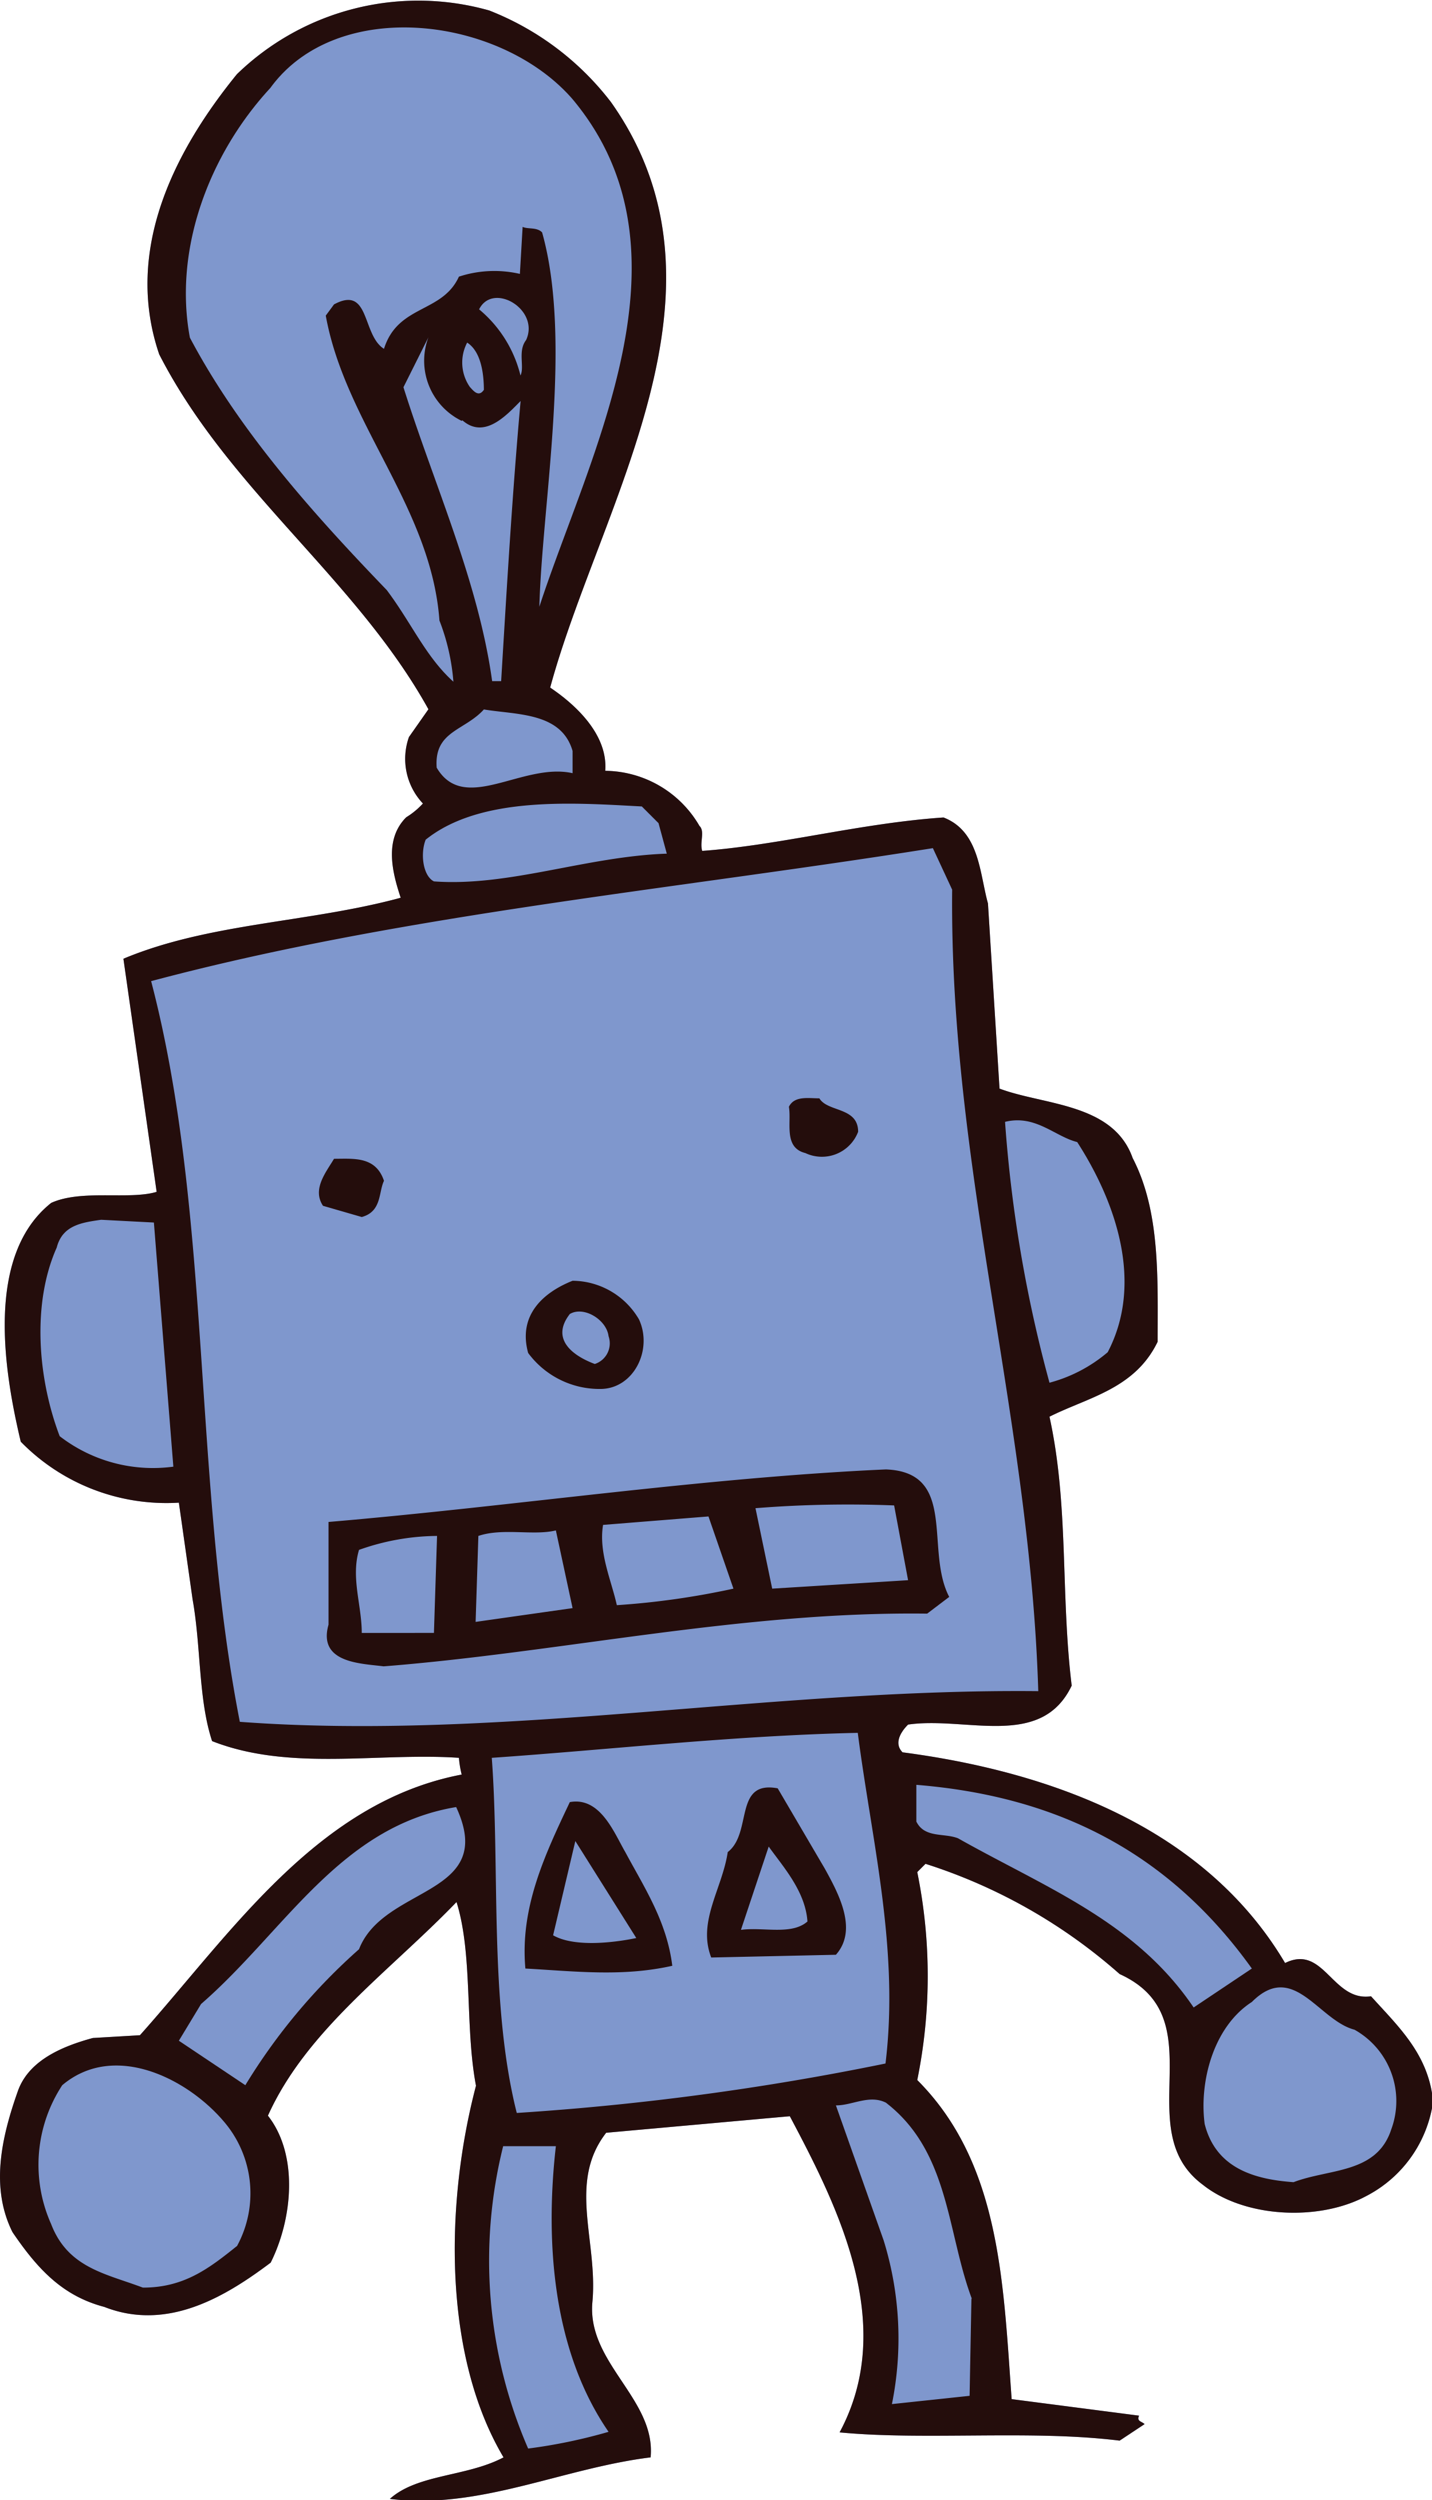
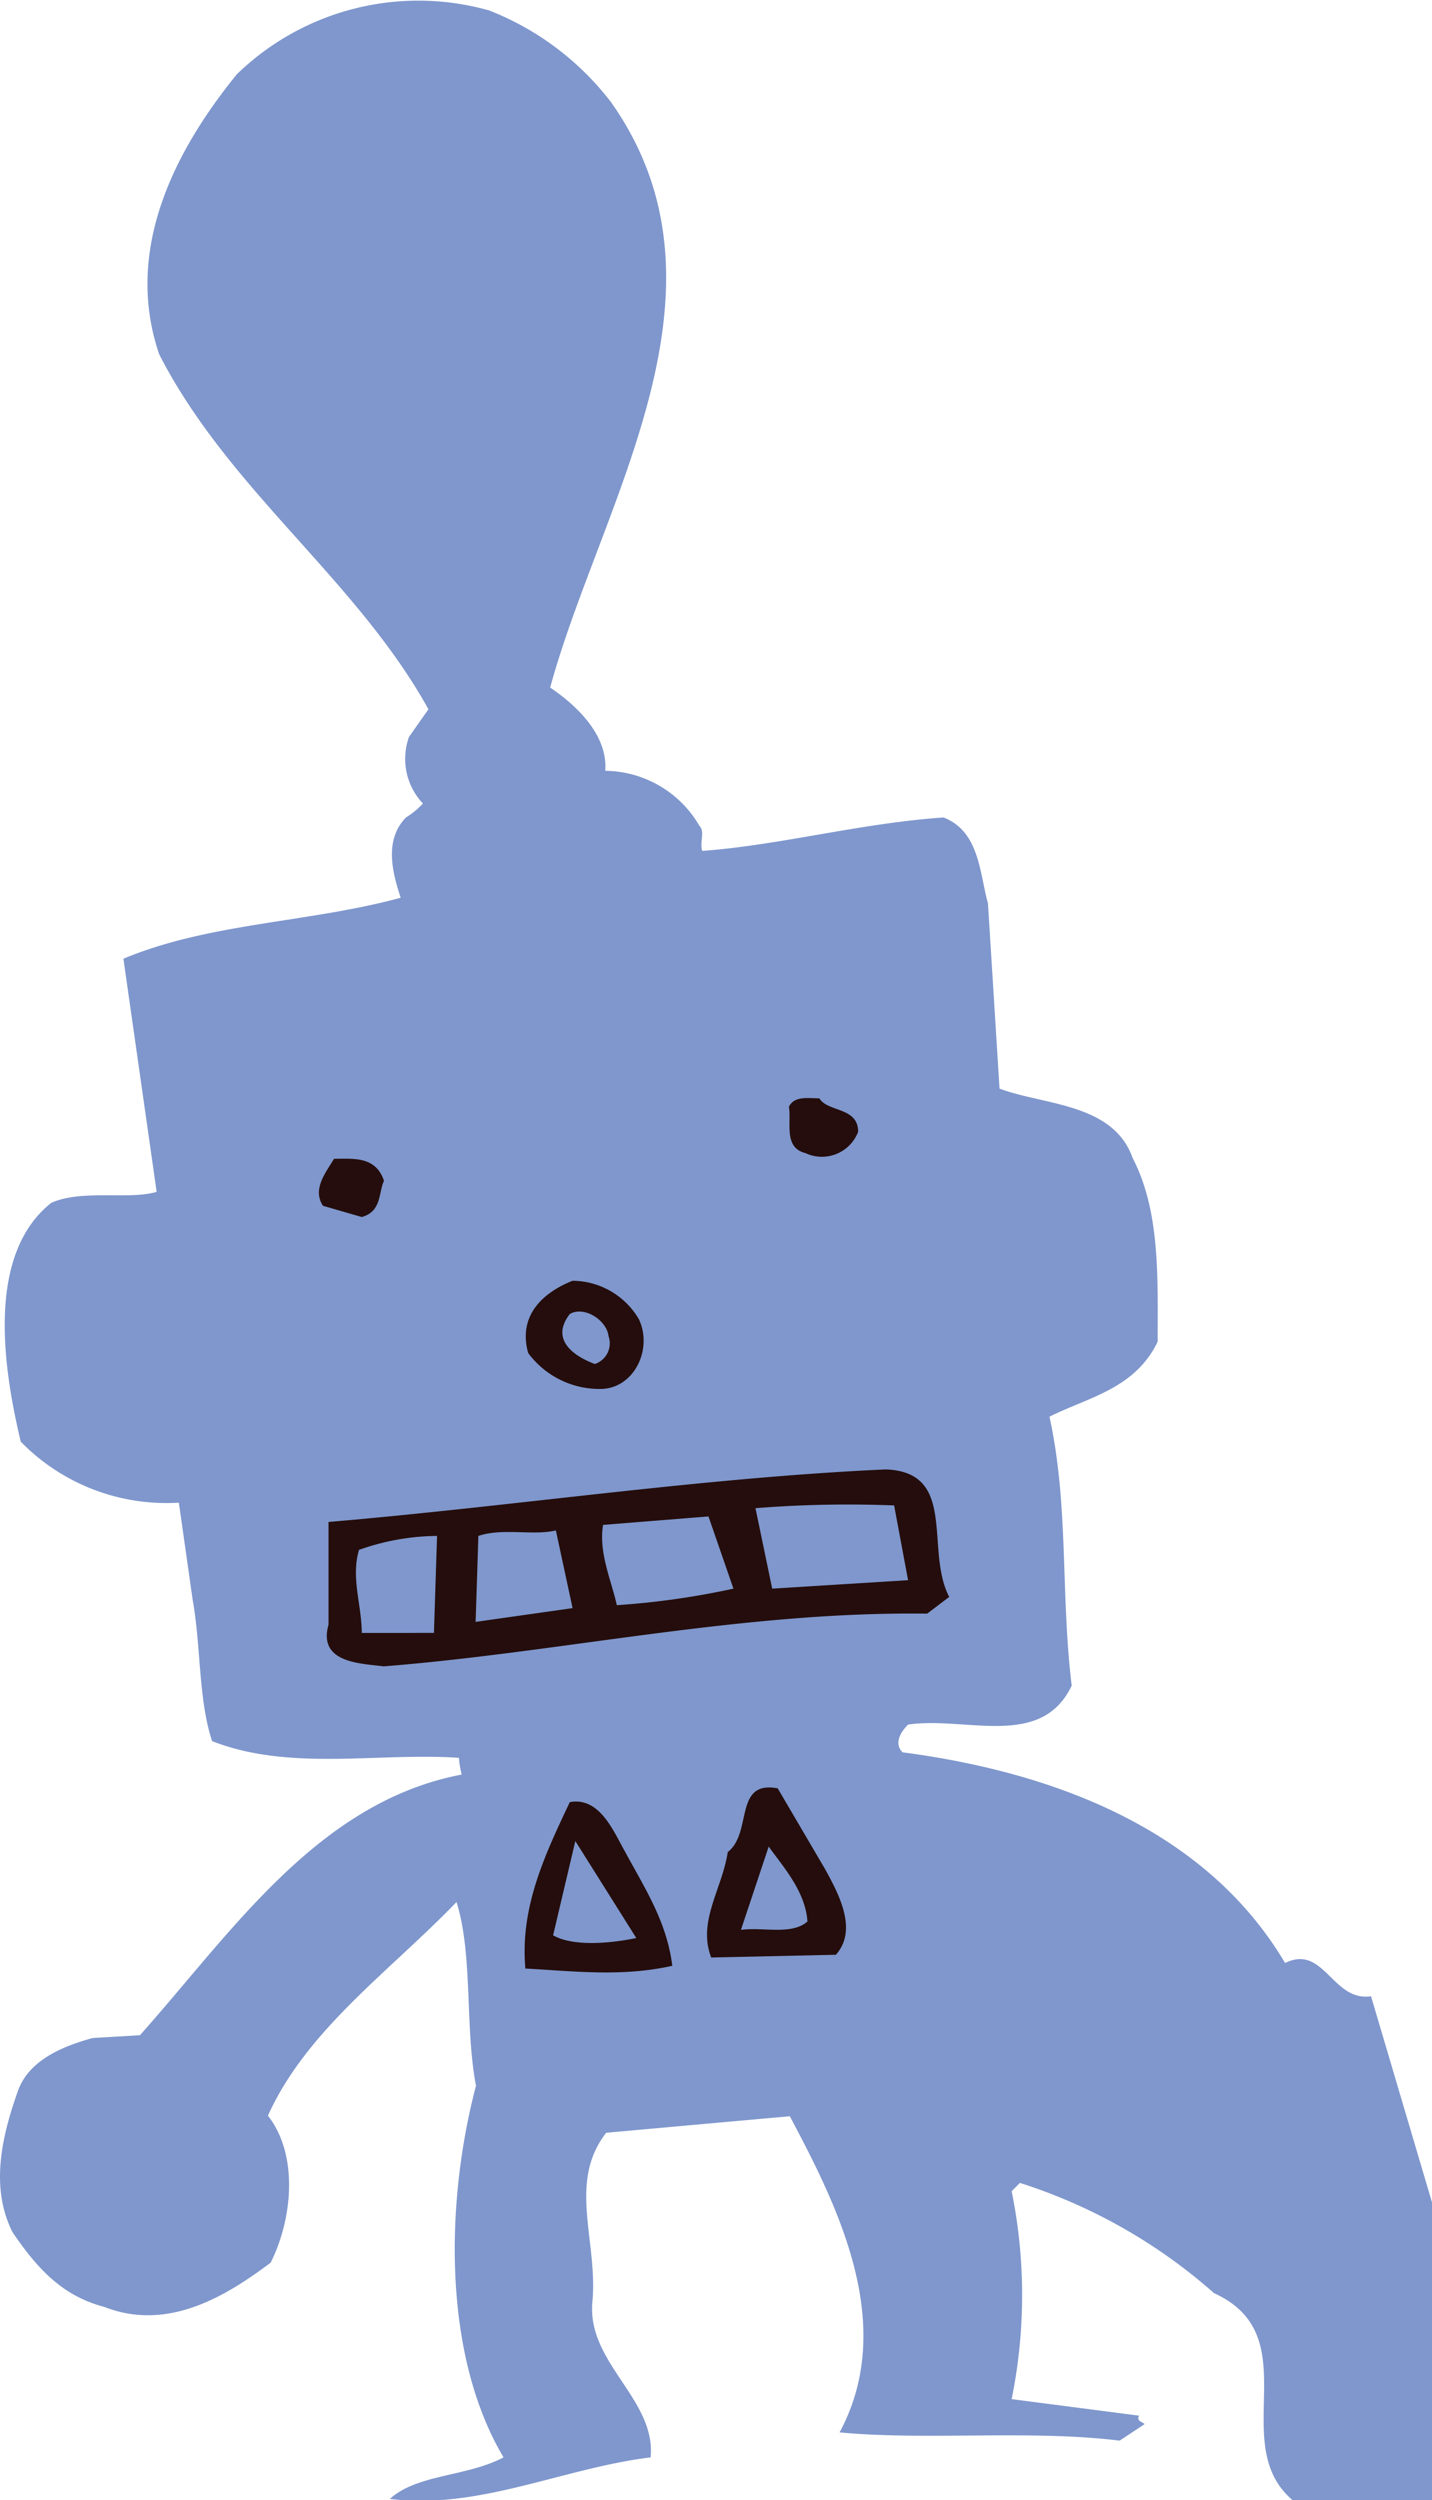
<svg xmlns="http://www.w3.org/2000/svg" id="Layer_1" data-name="Layer 1" viewBox="0 0 77.98 136.1">
  <defs>
    <style>.cls-2{fill:#240d0c}</style>
  </defs>
-   <path d="M81.86 115.06c-2.11.31-2.56-2.86-4.68-1.81-4.38-7.4-12.83-10.42-20.83-11.47-.46-.46-.15-1.06.3-1.51 3.17-.46 7.25 1.36 8.91-2.12-.61-5-.15-9.81-1.21-14.64 2.11-1.06 4.65-1.51 5.89-4.08 0-3.47.15-7.09-1.36-10-1.06-3-4.83-2.87-7.25-3.78L61 55.57c-.46-1.66-.46-3.92-2.42-4.68-4.53.31-8.91 1.51-13.14 1.82-.15-.46.16-1.06-.15-1.36a6 6 0 00-5.13-3c.15-2-1.66-3.63-3-4.53 2.72-10 10.57-21.59 3.32-31.86a15.45 15.45 0 00-6.64-5 14.19 14.19 0 00-13.74 3.47c-3.32 4.08-6.19 9.51-4.23 15.25C19.66 33.08 26.6 37.91 30.53 45l-1.06 1.51a3.54 3.54 0 00.76 3.62 4.24 4.24 0 01-.91.75c-1.21 1.21-.76 3-.3 4.38-5 1.36-10.42 1.36-15.1 3.32l1.81 12.69c-1.51.45-4.08-.15-5.74.6-3.62 2.87-2.56 9.21-1.66 13a11.09 11.09 0 008.61 3.32l.75 5.28c.46 2.57.31 5.44 1.06 7.7 4.23 1.66 9.06.61 13.44.91a5.7 5.7 0 00.15.91c-7.85 1.5-12.53 8.6-17.52 14.19l-2.56.15c-1.66.45-3.48 1.21-4.08 2.87-.91 2.56-1.51 5.28-.3 7.7 1.36 2 2.72 3.47 5 4.07 3.47 1.36 6.65-.6 9.06-2.41 1.21-2.42 1.51-5.89-.15-8 2.11-4.68 6.64-7.86 10.27-11.63.9 2.87.45 6.8 1.06 10-1.67 6.34-1.82 14.64 1.5 20.23-2 1.06-4.68.9-6.19 2.26 4.84.61 9.36-1.66 14.2-2.26.3-3.17-3.48-5.14-3.17-8.46s-1.36-6.49.75-9.21l10-.9c2.56 4.83 5.88 11.32 2.71 17.21 4.68.45 10.42-.15 15.25.45l1.36-.9c-.15-.15-.45-.15-.3-.46l-6.94-.9c-.46-6.34-.61-12.84-5.14-17.37a28.39 28.39 0 000-11.32l.45-.45a29.43 29.43 0 0110.57 6c5.29 2.41.46 8.45 4.53 11.47 2.27 1.81 6.34 2 8.91.61a6.84 6.84 0 003.63-5.14c-.24-2.56-1.87-4.06-3.38-5.73z" transform="translate(-7.2 -6.39)" fill="#7f97cd" />
-   <path class="cls-2" d="M81.86 115.06c-2.11.31-2.56-2.86-4.68-1.81-4.38-7.4-12.83-10.42-20.83-11.47-.46-.46-.15-1.06.3-1.51 3.17-.46 7.25 1.36 8.91-2.12-.61-5-.15-9.81-1.21-14.64 2.11-1.06 4.65-1.51 5.89-4.08 0-3.47.15-7.09-1.36-10-1.06-3-4.83-2.87-7.25-3.78L61 55.57c-.46-1.66-.46-3.92-2.42-4.68-4.53.31-8.91 1.51-13.14 1.82-.15-.46.16-1.06-.15-1.36a6 6 0 00-5.13-3c.15-2-1.66-3.63-3-4.53 2.72-10 10.57-21.59 3.32-31.86a15.45 15.45 0 00-6.64-5 14.19 14.19 0 00-13.74 3.47c-3.32 4.08-6.19 9.51-4.23 15.25C19.66 33.08 26.6 37.91 30.53 45l-1.06 1.51a3.54 3.54 0 00.76 3.62 4.24 4.24 0 01-.91.75c-1.21 1.21-.76 3-.3 4.38-5 1.36-10.42 1.36-15.1 3.32l1.81 12.69c-1.51.45-4.08-.15-5.74.6-3.62 2.87-2.56 9.21-1.66 13a11.09 11.09 0 008.61 3.32l.75 5.28c.46 2.57.31 5.44 1.06 7.7 4.23 1.66 9.06.61 13.44.91a5.7 5.7 0 00.15.91c-7.85 1.5-12.53 8.6-17.52 14.19l-2.56.15c-1.66.45-3.48 1.21-4.08 2.87-.91 2.56-1.51 5.28-.3 7.7 1.36 2 2.72 3.47 5 4.07 3.47 1.36 6.65-.6 9.06-2.41 1.21-2.42 1.51-5.89-.15-8 2.11-4.68 6.64-7.86 10.27-11.63.9 2.87.45 6.8 1.06 10-1.67 6.34-1.82 14.64 1.5 20.23-2 1.06-4.68.9-6.19 2.26 4.84.61 9.36-1.66 14.2-2.26.3-3.17-3.48-5.14-3.17-8.46s-1.36-6.49.75-9.21l10-.9c2.56 4.83 5.88 11.32 2.71 17.21 4.68.45 10.42-.15 15.25.45l1.36-.9c-.15-.15-.45-.15-.3-.46l-6.94-.9c-.46-6.34-.61-12.84-5.14-17.37a28.39 28.39 0 000-11.32l.45-.45a29.43 29.43 0 0110.57 6c5.29 2.41.46 8.45 4.53 11.47 2.27 1.81 6.34 2 8.91.61a6.84 6.84 0 003.63-5.14c-.24-2.56-1.87-4.06-3.38-5.73zm-16-46.5c2.14 3.32 3.62 7.7 1.66 11.44a8.1 8.1 0 01-3.17 1.66 73.81 73.81 0 01-2.42-14.2c1.66-.41 2.72.8 3.93 1.1zM38.38 47.27v1.21c-2.72-.61-5.89 2.26-7.4-.3-.15-2 1.51-2 2.57-3.17 1.81.3 4.22.15 4.83 2.26zm-6-18c1.21 1.06 2.42-.3 3.17-1.05-.45 5-.75 10.11-1.06 15.25H34c-.75-5.44-3.17-10.72-4.83-16l1.36-2.72a3.64 3.64 0 001.81 4.55zm3.17-2.41a6.77 6.77 0 00-2.26-3.63c.75-1.51 3.32 0 2.56 1.67-.49.63-.04 1.53-.34 1.99zm-2 .75c-.3.45-.61 0-.76-.15a2.33 2.33 0 01-.15-2.42c.76.49.91 1.7.91 2.6zm-5.29 10.9c-3.92-4.07-8-8.6-10.72-13.74-.9-4.83 1.06-10 4.38-13.59 3.63-5 12.53-3.92 16.46.61 6.94 8.3.9 19.32-1.81 27.63.15-5.59 1.81-14.49.15-20.38-.3-.3-.76-.16-1.06-.3l-.15 2.56a6.18 6.18 0 00-3.32.15c-.91 2-3.32 1.51-4.08 3.93-1.21-.76-.75-3.48-2.72-2.42l-.45.61C26 29.45 30.68 34 31.13 40.17a11.65 11.65 0 01.76 3.33c-1.51-1.36-2.27-3.18-3.63-4.99zm2.12 13.59c3-2.41 8.15-2 11.77-1.81l.91.91.45 1.66c-4.38.15-8.6 1.81-12.68 1.51-.6-.3-.75-1.51-.45-2.27zM10.45 84.57c-1.21-3.18-1.51-7.25-.16-10.27.31-1.21 1.36-1.36 2.42-1.51l2.87.15 1.06 13.29a8.31 8.31 0 01-6.19-1.66zm9.66 44.08c-1.51 1.21-2.87 2.27-5.13 2.27-2-.76-4.08-1.06-5-3.47a7.9 7.9 0 01.61-7.55c2.87-2.42 6.94-.31 8.91 2.11a6 6 0 01.61 6.64zm6.64-16.15a32.28 32.28 0 00-6.19 7.4l-3.62-2.42 1.21-2c4.53-3.93 7.55-9.67 13.89-10.72 2.26 4.87-3.93 4.24-5.29 7.74zm-6.49-12.38C17.69 87 18.75 72.49 15.43 59.8 29 56.18 43.81 54.82 58 52.56l1.05 2.26c-.15 15.1 4.23 28.69 4.69 43.63-14.64-.15-29.29 2.72-43.48 1.67zm20.08 38.65a29.08 29.08 0 01-4.38.91 25.7 25.7 0 01-1.36-16.46h2.87c-.6 5.28-.15 11.17 2.87 15.55zm-5-17.36c-1.51-6-.91-13.29-1.36-19.33 6.49-.45 13.14-1.21 19.93-1.36.76 5.89 2.27 11.78 1.51 18a147 147 0 01-20.06 2.69zm24.76 10.11l-.1 5.29-4.23.45a18.06 18.06 0 00-.45-8.91l-2.6-7.35c.91 0 1.81-.6 2.72-.15 3.47 2.67 3.32 7.05 4.68 10.67zm12.1-15.85c-3.17-4.68-8-6.49-12.83-9.21-.76-.3-1.82 0-2.27-.91v-2c7.4.6 13.59 3.47 18.27 10zm5.44 9.51c-2.12-.15-4.23-.75-4.84-3.17-.3-2.27.46-5.28 2.57-6.64 2.27-2.27 3.62 1 5.59 1.51a4.45 4.45 0 012 5.43c-.79 2.42-3.36 2.12-5.32 2.87z" transform="translate(-7.2 -6.39)" />
+   <path d="M81.86 115.06c-2.11.31-2.56-2.86-4.68-1.81-4.38-7.4-12.83-10.42-20.83-11.47-.46-.46-.15-1.06.3-1.51 3.17-.46 7.25 1.36 8.91-2.12-.61-5-.15-9.81-1.21-14.64 2.11-1.06 4.65-1.51 5.89-4.08 0-3.47.15-7.09-1.36-10-1.06-3-4.83-2.87-7.25-3.78L61 55.57c-.46-1.66-.46-3.92-2.42-4.68-4.53.31-8.91 1.51-13.14 1.82-.15-.46.16-1.06-.15-1.36a6 6 0 00-5.13-3c.15-2-1.66-3.63-3-4.53 2.72-10 10.57-21.59 3.32-31.86a15.45 15.45 0 00-6.64-5 14.19 14.19 0 00-13.74 3.47c-3.32 4.08-6.19 9.51-4.23 15.25C19.66 33.08 26.6 37.91 30.53 45l-1.06 1.51a3.54 3.54 0 00.76 3.62 4.24 4.24 0 01-.91.75c-1.21 1.21-.76 3-.3 4.38-5 1.36-10.42 1.36-15.1 3.32l1.81 12.69c-1.51.45-4.08-.15-5.74.6-3.62 2.87-2.56 9.21-1.66 13a11.09 11.09 0 008.61 3.32l.75 5.28c.46 2.57.31 5.44 1.06 7.7 4.23 1.66 9.06.61 13.44.91a5.7 5.7 0 00.15.91c-7.85 1.5-12.53 8.6-17.52 14.19l-2.56.15c-1.66.45-3.48 1.21-4.08 2.87-.91 2.56-1.51 5.28-.3 7.7 1.36 2 2.72 3.47 5 4.07 3.47 1.36 6.65-.6 9.06-2.41 1.21-2.42 1.51-5.89-.15-8 2.11-4.68 6.64-7.86 10.27-11.63.9 2.87.45 6.8 1.06 10-1.67 6.34-1.82 14.64 1.5 20.23-2 1.06-4.68.9-6.19 2.26 4.84.61 9.36-1.66 14.2-2.26.3-3.17-3.48-5.14-3.17-8.46s-1.36-6.49.75-9.21l10-.9c2.56 4.83 5.88 11.32 2.71 17.21 4.68.45 10.42-.15 15.25.45l1.36-.9c-.15-.15-.45-.15-.3-.46l-6.94-.9a28.39 28.39 0 000-11.32l.45-.45a29.43 29.43 0 0110.57 6c5.29 2.41.46 8.45 4.53 11.47 2.27 1.81 6.34 2 8.91.61a6.84 6.84 0 003.63-5.14c-.24-2.56-1.87-4.06-3.38-5.73z" transform="translate(-7.2 -6.39)" fill="#7f97cd" />
  <path class="cls-2" d="M51.06 69.16A2.11 2.11 0 0053.93 68c0-1.36-1.66-1.06-2.11-1.82-.61 0-1.36-.15-1.66.46.15.86-.31 2.22.9 2.52zm-22.95 1.51c-.45-1.35-1.66-1.2-2.72-1.2-.45.75-1.2 1.66-.6 2.56l2.11.61c1.1-.3.91-1.36 1.21-1.97zM39.89 82c1.81 0 2.87-2.12 2.11-3.78a4.22 4.22 0 00-3.62-2.11c-1.51.6-3 1.81-2.42 3.93A4.83 4.83 0 0039.89 82zm-1.66-4.08c.75-.45 2 .3 2.11 1.21a1.18 1.18 0 01-.75 1.51c-1.21-.45-2.42-1.36-1.36-2.72zm17.21 8.46c-10 .45-20.23 2-30.35 2.86v5.59c-.6 2.11 1.81 2.11 3 2.27 9.66-.76 19.48-3 29.6-2.87l1.2-.91c-1.34-2.56.48-6.79-3.45-6.94zm-24.61 8.9H26.9c0-1.51-.6-3-.15-4.52A12.93 12.93 0 0131 90zm2.27-.6l.15-4.68c1.35-.45 3 0 4.22-.3l.91 4.23zm7.69-.91c-.3-1.36-1-2.86-.75-4.37l5.74-.46 1.36 3.93a43.16 43.16 0 01-6.35.9zm8.46-.9l-.91-4.38a63.47 63.47 0 017.55-.15l.76 4.07zm.3 10.87c-2.41-.45-1.36 2.42-2.72 3.47-.3 2-1.66 3.78-.9 5.74l6.79-.15c1.21-1.36.15-3.32-.6-4.68zm-2 7.7l1.51-4.53c.75 1.06 2 2.42 2.11 4.08-.86.75-2.37.3-3.58.45zm-9.32-6.95c-1.36 2.87-2.72 5.74-2.42 9.06 2.72.15 5.29.46 8-.15-.3-2.41-1.5-4.22-2.56-6.19-.61-1.05-1.36-3.02-3.02-2.72zm-.91 7.25l1.21-5.13 3.32 5.28c-1.51.31-3.47.46-4.53-.15z" transform="translate(-7.2 -6.39)" />
</svg>